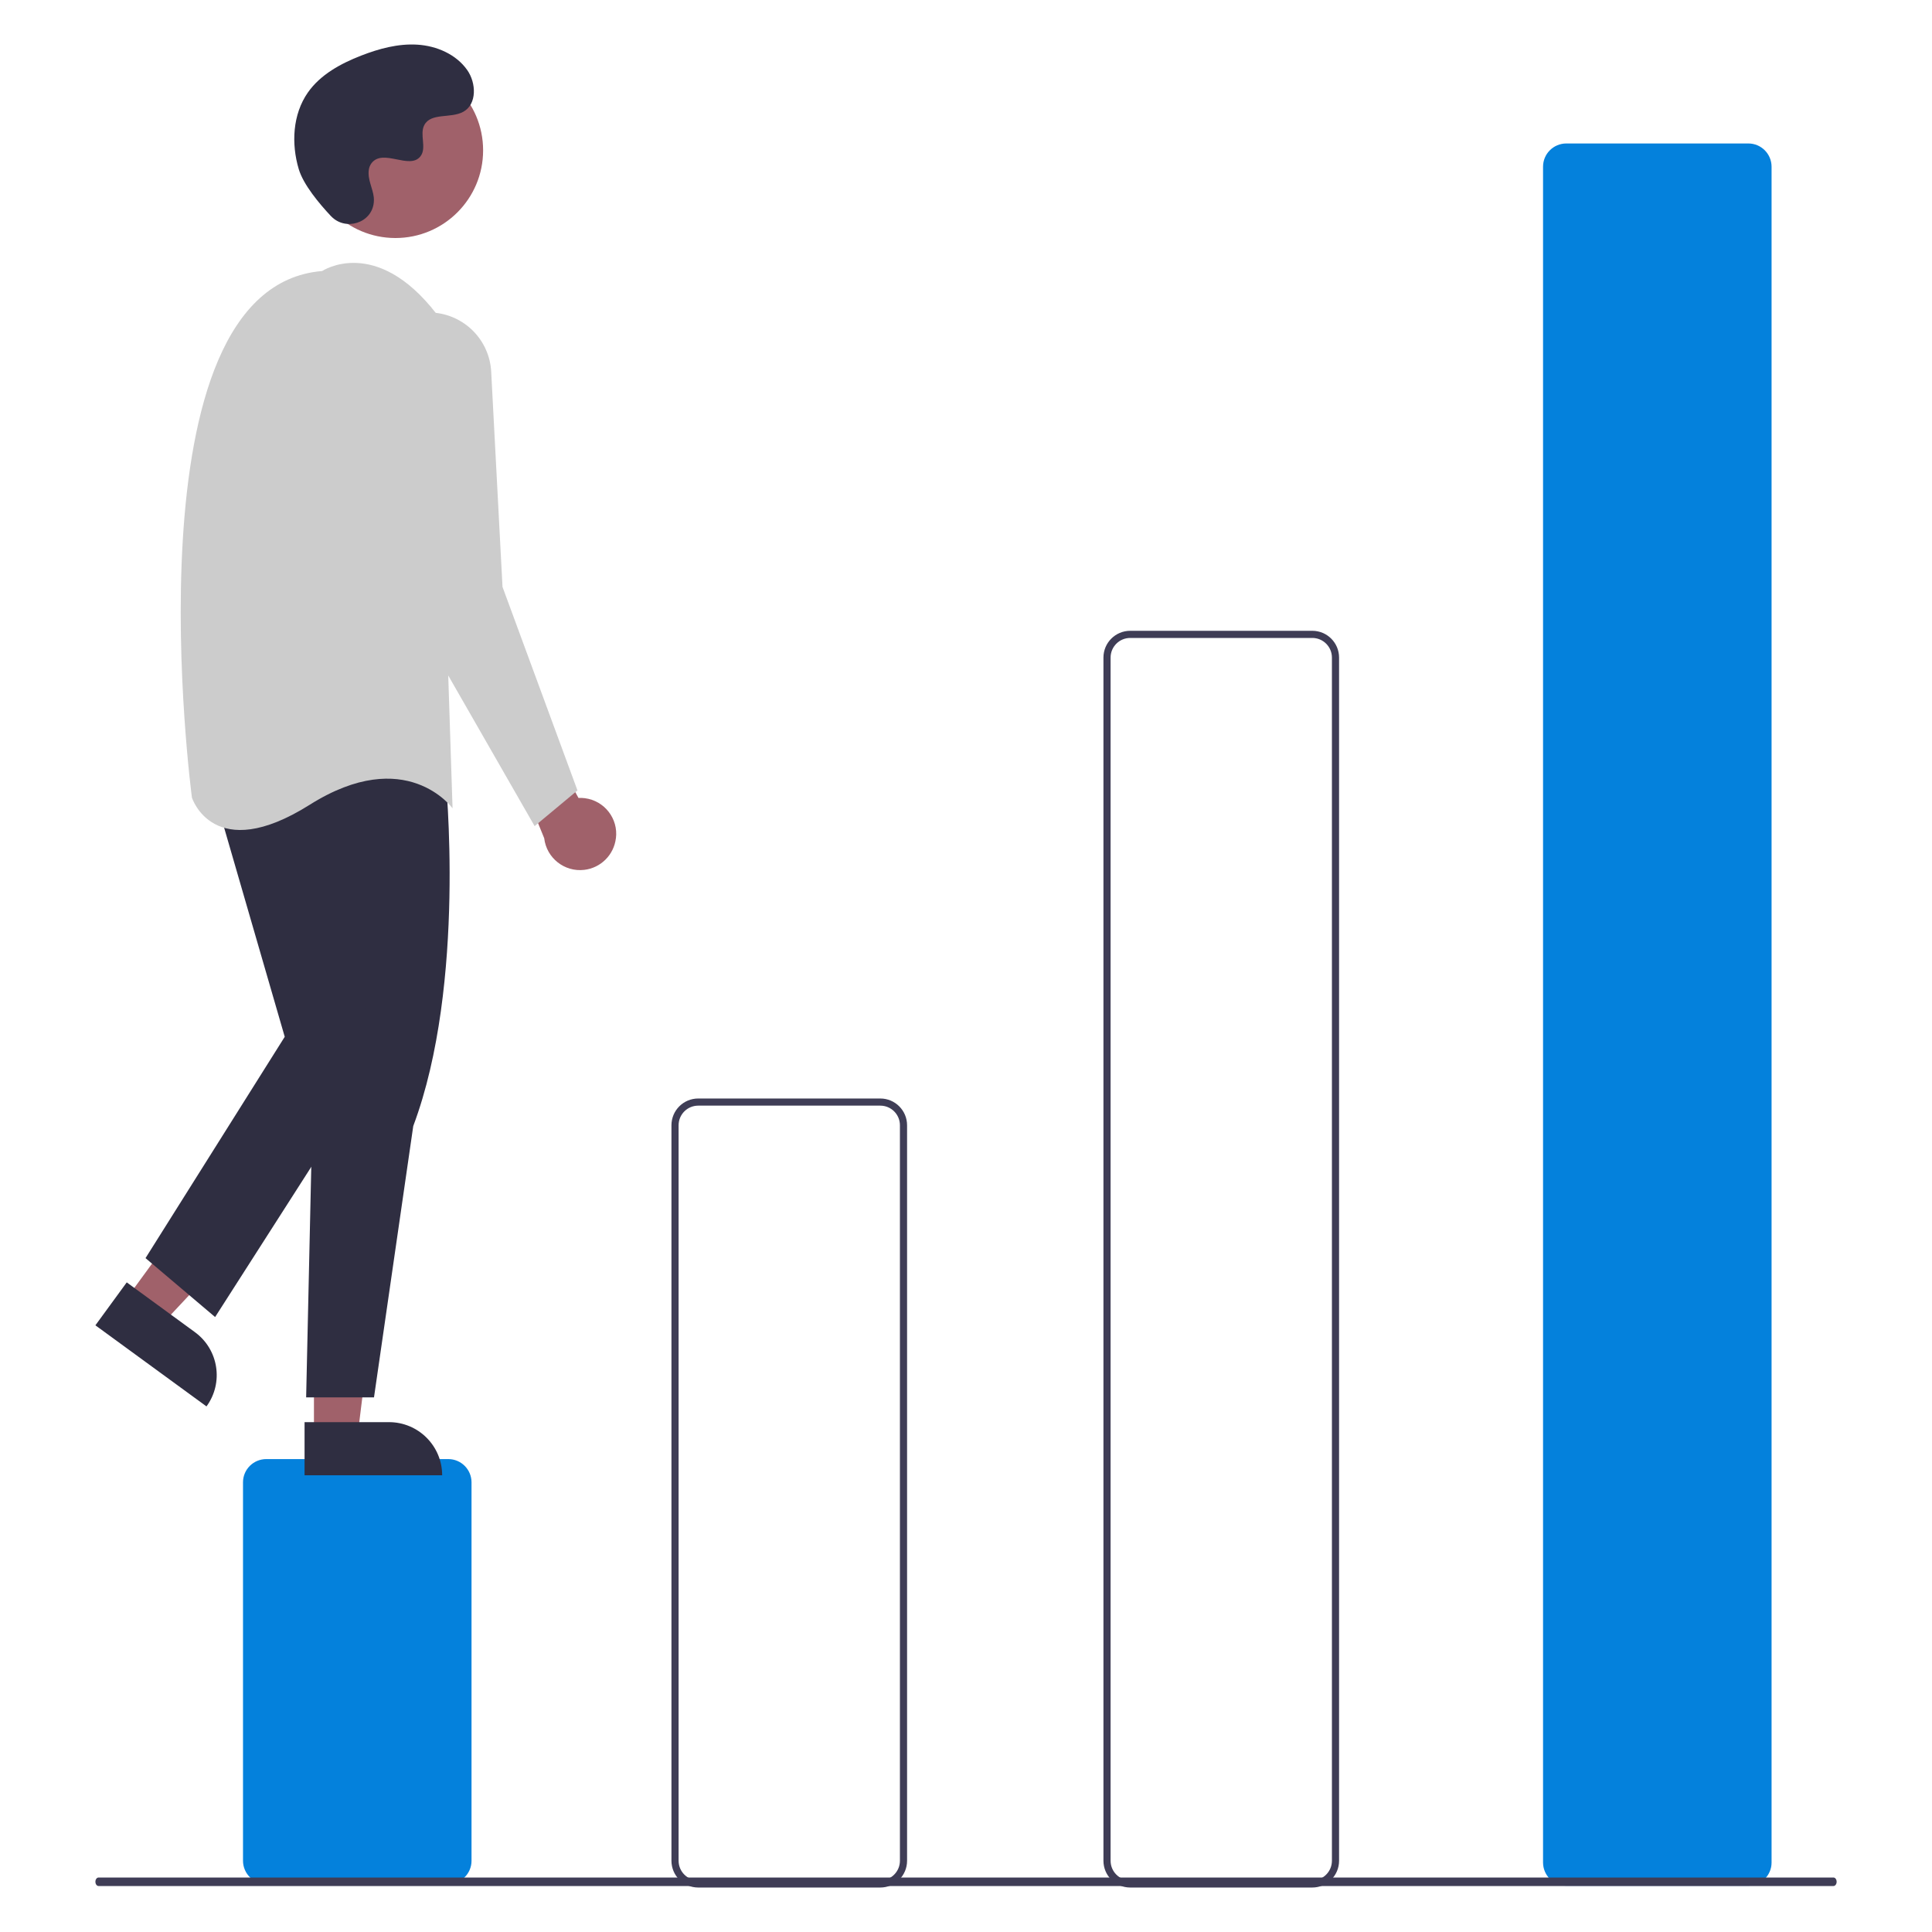
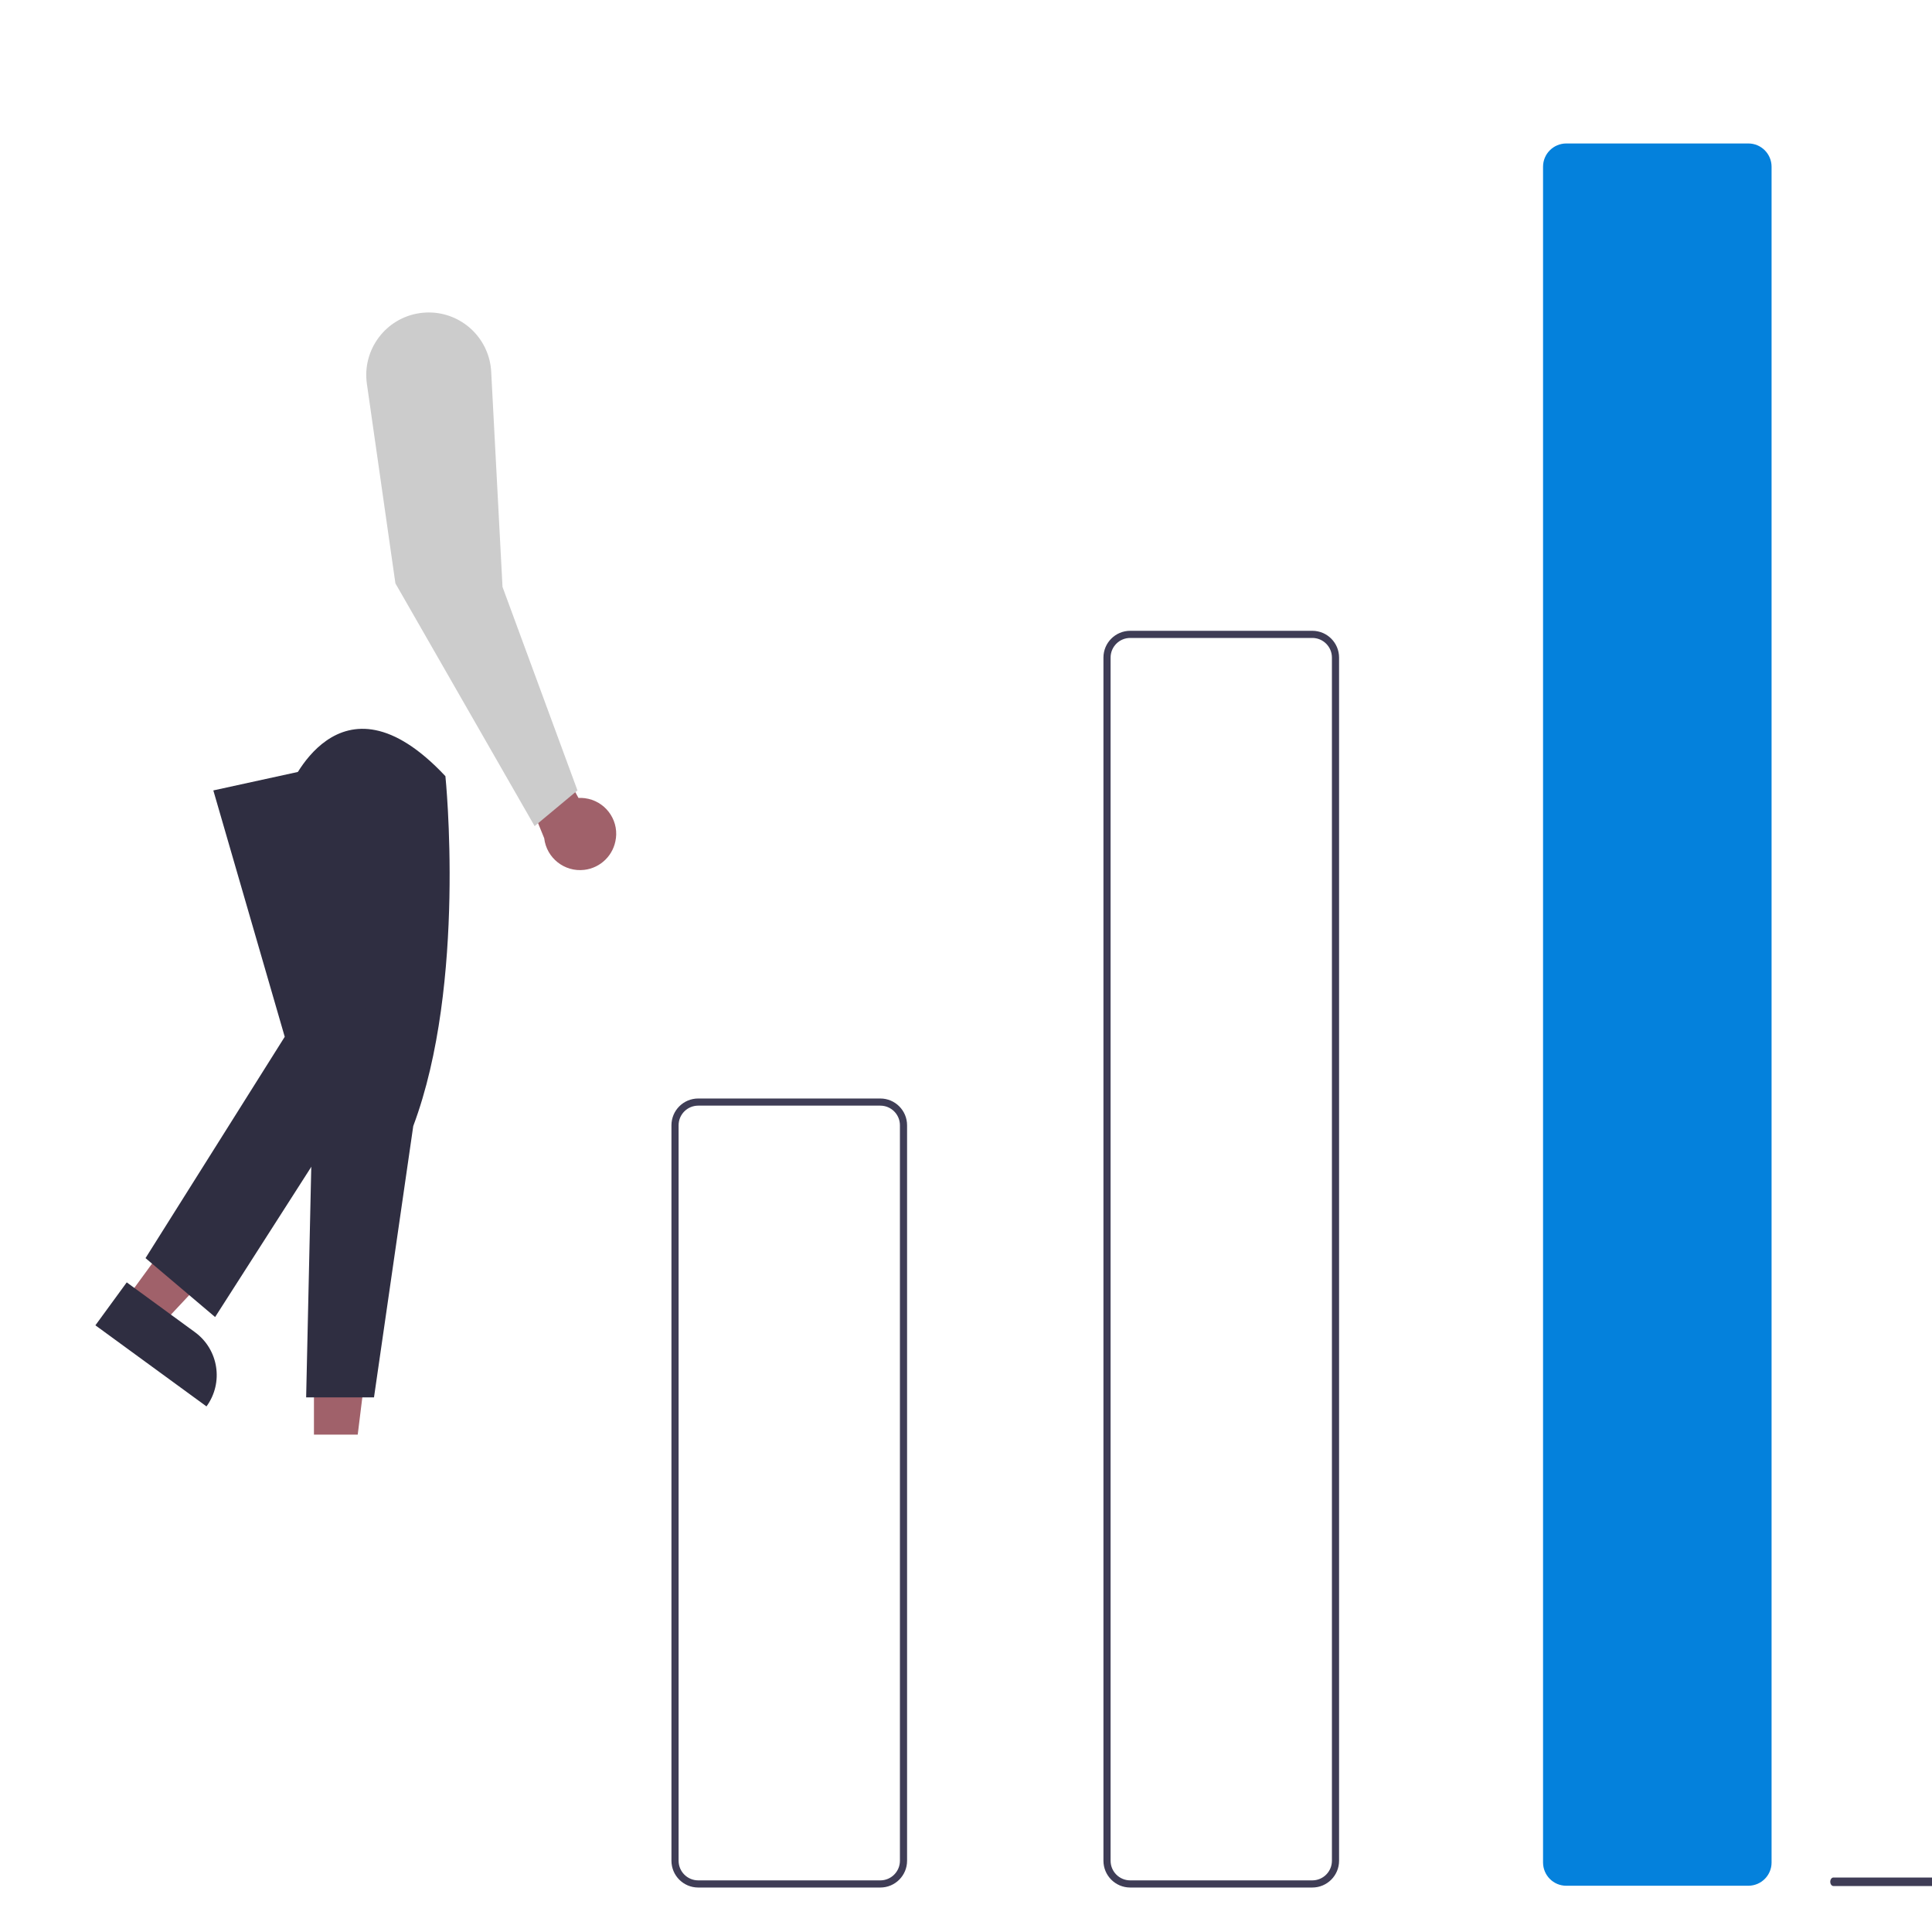
<svg xmlns="http://www.w3.org/2000/svg" id="Layer_1" data-name="Layer 1" width="500" height="500" viewBox="0 0 500 500">
  <defs>
    <style>
      .cls-1 {
        fill: #ccc;
      }

      .cls-1, .cls-2, .cls-3, .cls-4, .cls-5 {
        stroke-width: 0px;
      }

      .cls-2 {
        fill: #a0616a;
      }

      .cls-3 {
        fill: #3f3d56;
      }

      .cls-4 {
        fill: #2f2e41;
      }

      .cls-5 {
        fill: #0481dc;
      }
    </style>
  </defs>
-   <path class="cls-5" d="M116.02,487.57h-47.12c-3.32,0-6-2.69-6.01-6.01v-97.94c0-3.32,2.69-6,6.01-6.01h47.12c3.32,0,6,2.69,6.01,6.01v97.94c0,3.32-2.69,6-6.01,6.01Z" />
  <path class="cls-3" d="M227.82,488.49h-47.12c-3.83,0-6.93-3.1-6.93-6.93v-190.34c0-3.83,3.1-6.93,6.93-6.93h47.12c3.83,0,6.93,3.1,6.93,6.93v190.34c0,3.83-3.1,6.93-6.93,6.93ZM180.7,286.14c-2.81,0-5.08,2.28-5.08,5.08v190.34c0,2.81,2.28,5.08,5.08,5.08h47.12c2.81,0,5.08-2.28,5.08-5.08v-190.34c0-2.81-2.28-5.08-5.08-5.08h-47.12Z" />
  <path class="cls-3" d="M339.62,488.49h-47.12c-3.83,0-6.93-3.1-6.93-6.93V170.18c0-3.83,3.1-6.93,6.93-6.93h47.12c3.83,0,6.93,3.1,6.93,6.93v311.38c0,3.83-3.1,6.93-6.93,6.93ZM292.5,165.1c-2.81,0-5.08,2.28-5.08,5.08v311.38c0,2.81,2.28,5.08,5.08,5.08h47.12c2.81,0,5.08-2.28,5.08-5.08V170.18c0-2.81-2.28-5.08-5.08-5.08h-47.12Z" />
  <path class="cls-5" d="M452.47,488.03h-47.12c-3.32,0-6-2.69-6.01-6.01V43.14c0-3.32,2.69-6,6.01-6.01h47.12c3.32,0,6,2.69,6.01,6.01v438.88c0,3.32-2.69,6-6.01,6.01Z" />
  <path class="cls-2" d="M159.4,216.96c.65-5.09-2.96-9.74-8.05-10.39-.54-.07-1.09-.09-1.64-.06l-16.42-30.13-3.7,12.94,11.25,27.61c.6,5.12,5.24,8.79,10.36,8.19,4.29-.5,7.67-3.88,8.19-8.16h0Z" />
  <polygon class="cls-2" points="32.85 335.93 42 342.61 72.11 310.49 58.61 300.64 32.85 335.93" />
  <path class="cls-4" d="M53.44,363.98l-28.75-20.99h0l8.11-11.11h0l17.64,12.88c6.14,4.48,7.48,13.08,3,19.22h0Z" />
  <polygon class="cls-2" points="81.25 371.28 92.58 371.28 97.97 327.59 81.25 327.59 81.25 371.28" />
-   <path class="cls-4" d="M114.42,381.8h-35.6s0-13.75,0-13.75h21.85c7.6,0,13.76,6.16,13.76,13.75h0Z" />
  <path class="cls-4" d="M115.27,200.87s5.54,53.59-8.32,90.55l-10.16,70.22h-17.56l1.85-83.16-6.47-73.92s12.94-33.26,40.65-3.7Z" />
  <polygon class="cls-4" points="55.21 204.56 73.69 268.32 37.66 325.6 55.67 340.85 96.79 276.63 84.78 198.1 55.21 204.56" />
-   <circle class="cls-2" cx="102.34" cy="38.91" r="22.69" />
-   <path class="cls-1" d="M83.39,70.13s13.86-9.24,29.57,11.09l4.16,127.97s-12.01-16.63-36.96-.92-30.49-1.85-30.49-1.85c0,0-17.56-132.13,33.72-136.28Z" />
  <path class="cls-1" d="M111.84,80.89h0c8.25.45,14.84,7.05,15.28,15.3l2.93,55.7,19.4,52.67-11.09,9.24-36.03-62.83-7.38-51.64c-1.26-8.84,4.88-17.04,13.72-18.3,1.05-.15,2.11-.2,3.16-.14Z" />
-   <path class="cls-4" d="M85.66,55.93c3.71,3.95,10.6,1.83,11.08-3.57.04-.42.04-.84,0-1.26-.25-2.39-1.63-4.56-1.3-7.09.07-.63.31-1.23.68-1.74,2.96-3.96,9.9,1.77,12.69-1.81,1.71-2.2-.3-5.66,1.01-8.11,1.73-3.24,6.87-1.64,10.08-3.42,3.58-1.98,3.37-7.47,1.01-10.81-2.87-4.08-7.92-6.25-12.89-6.56s-9.92,1.03-14.57,2.84c-5.28,2.06-10.52,4.9-13.77,9.54-3.95,5.65-4.33,13.24-2.36,19.84,1.2,4.02,5.3,8.92,8.33,12.15Z" />
-   <path class="cls-3" d="M474.49,488.1H25.51c-.46,0-.82-.5-.82-1.11,0-.6.37-1.09.82-1.09h448.99c.46,0,.82.5.82,1.11,0,.6-.37,1.09-.82,1.09Z" />
+   <path class="cls-3" d="M474.49,488.1c-.46,0-.82-.5-.82-1.11,0-.6.37-1.09.82-1.09h448.99c.46,0,.82.5.82,1.11,0,.6-.37,1.09-.82,1.09Z" />
</svg>